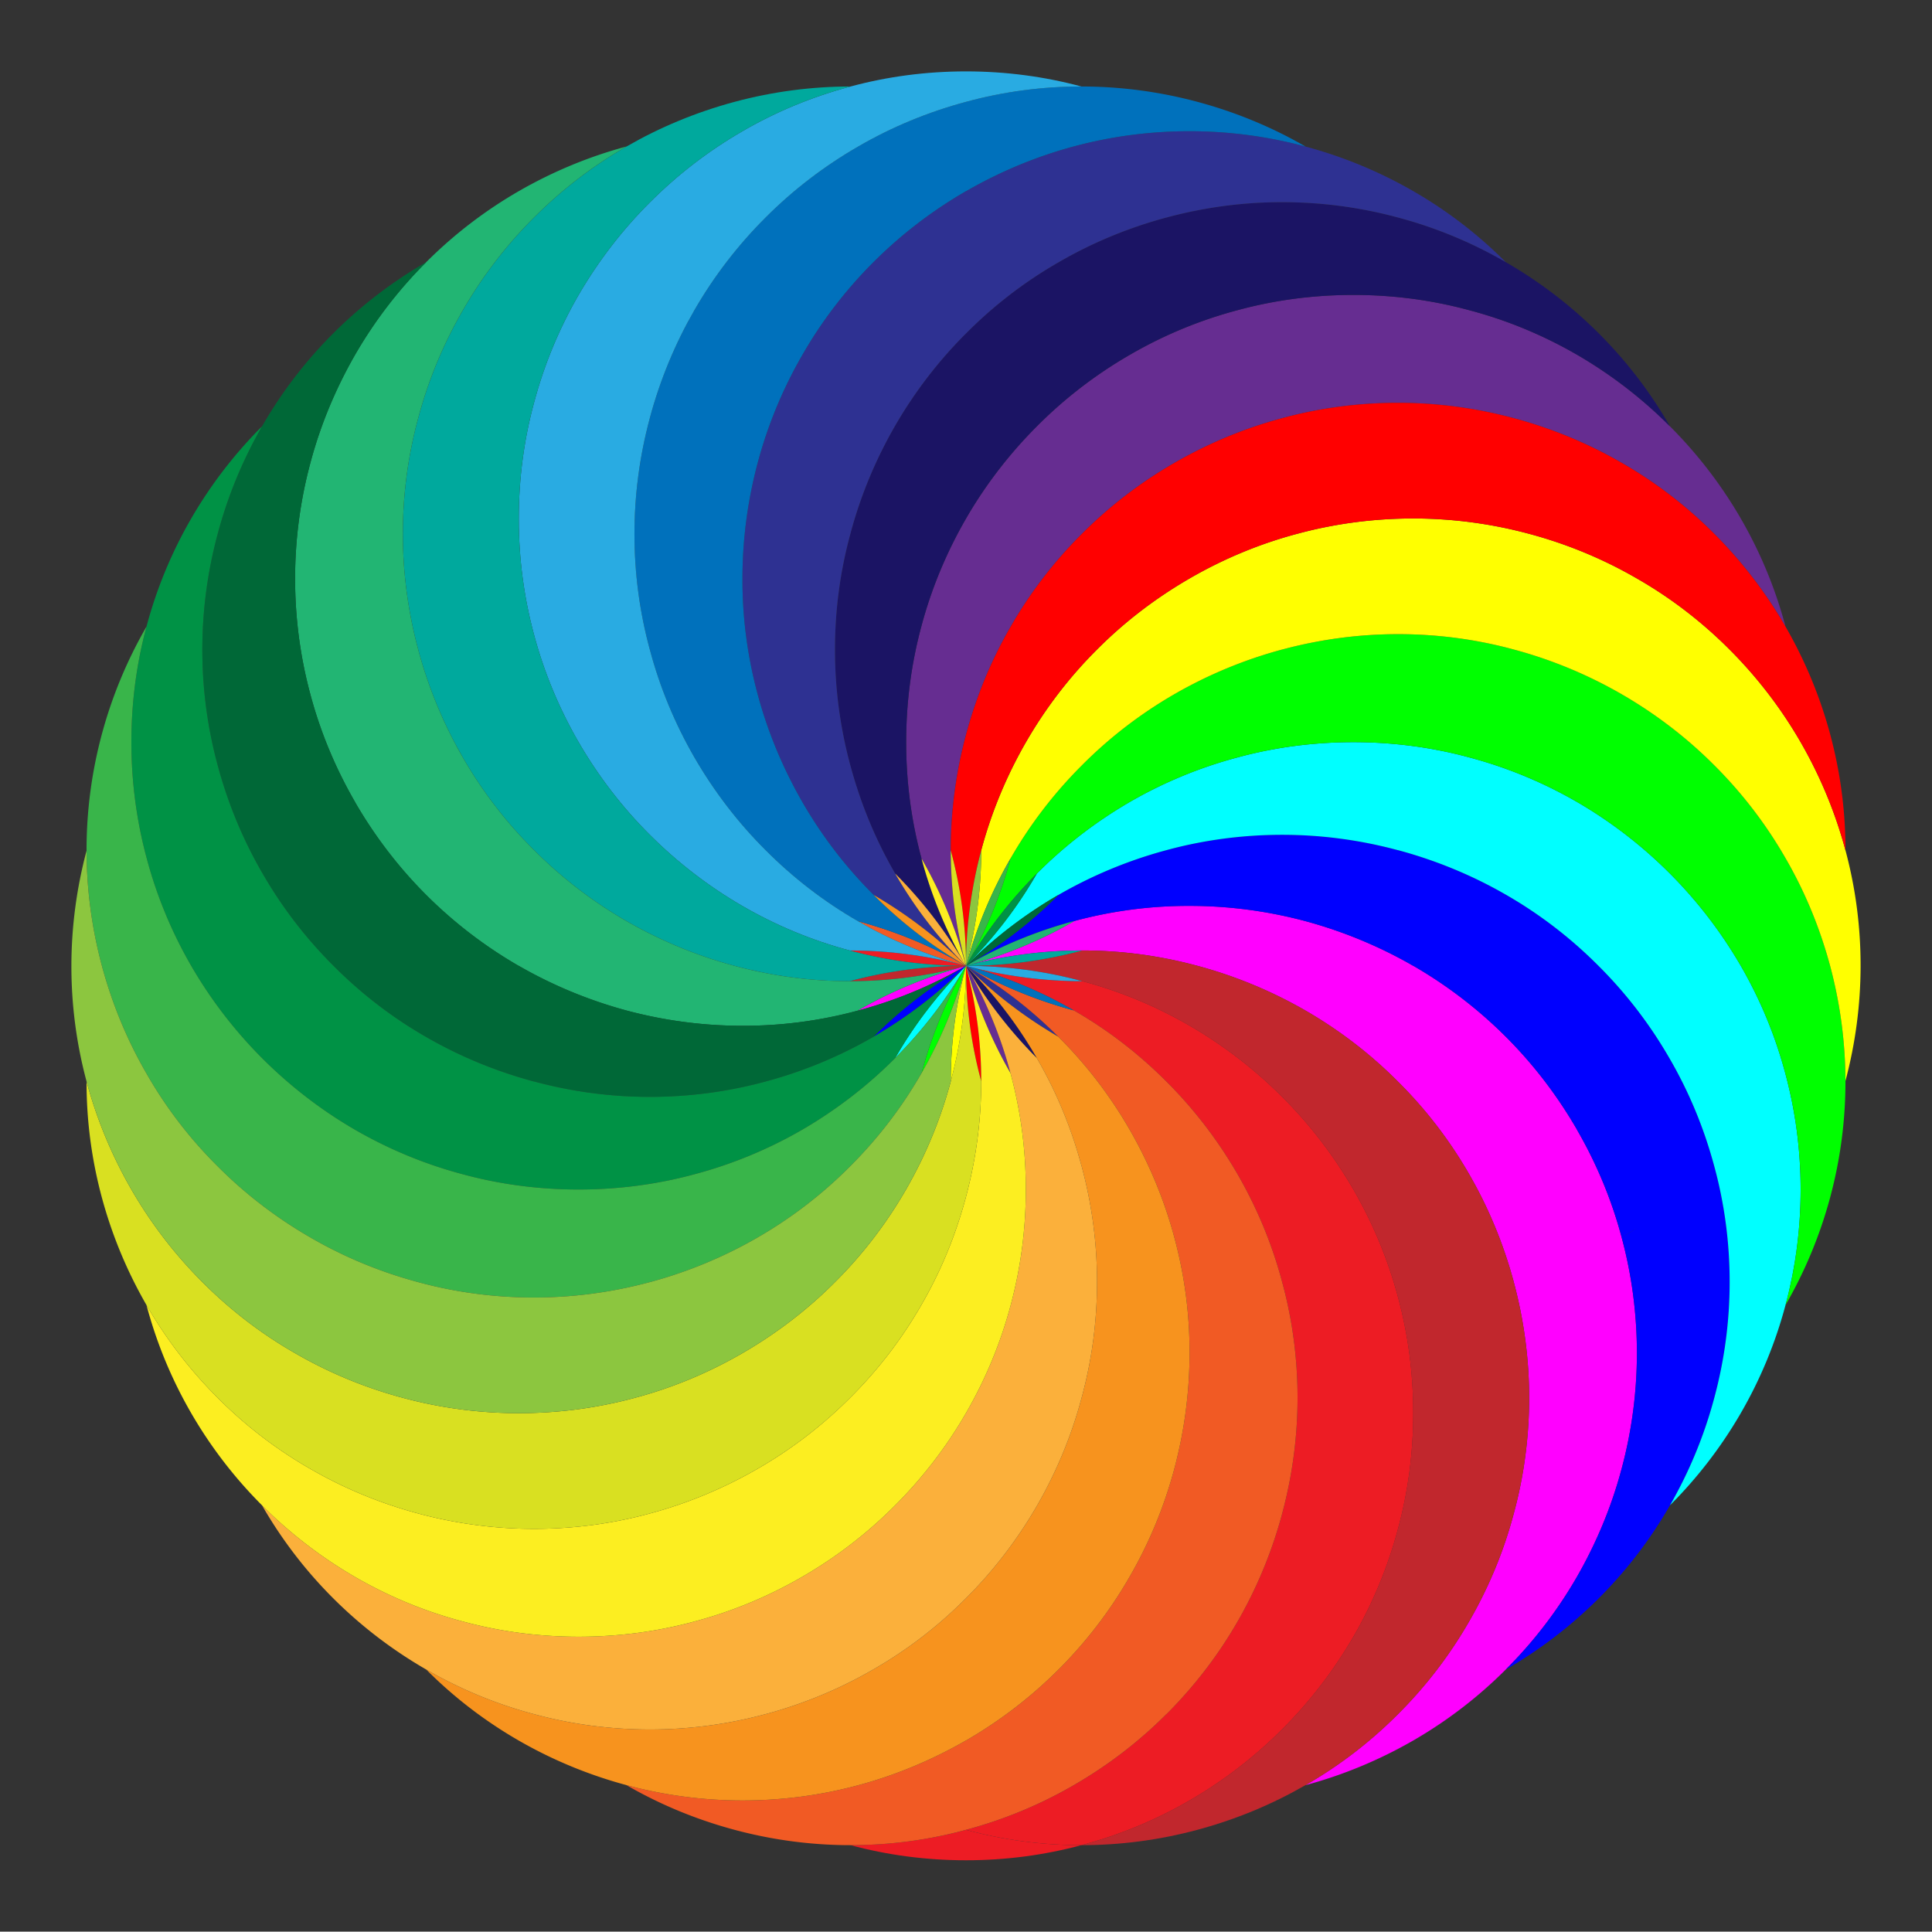
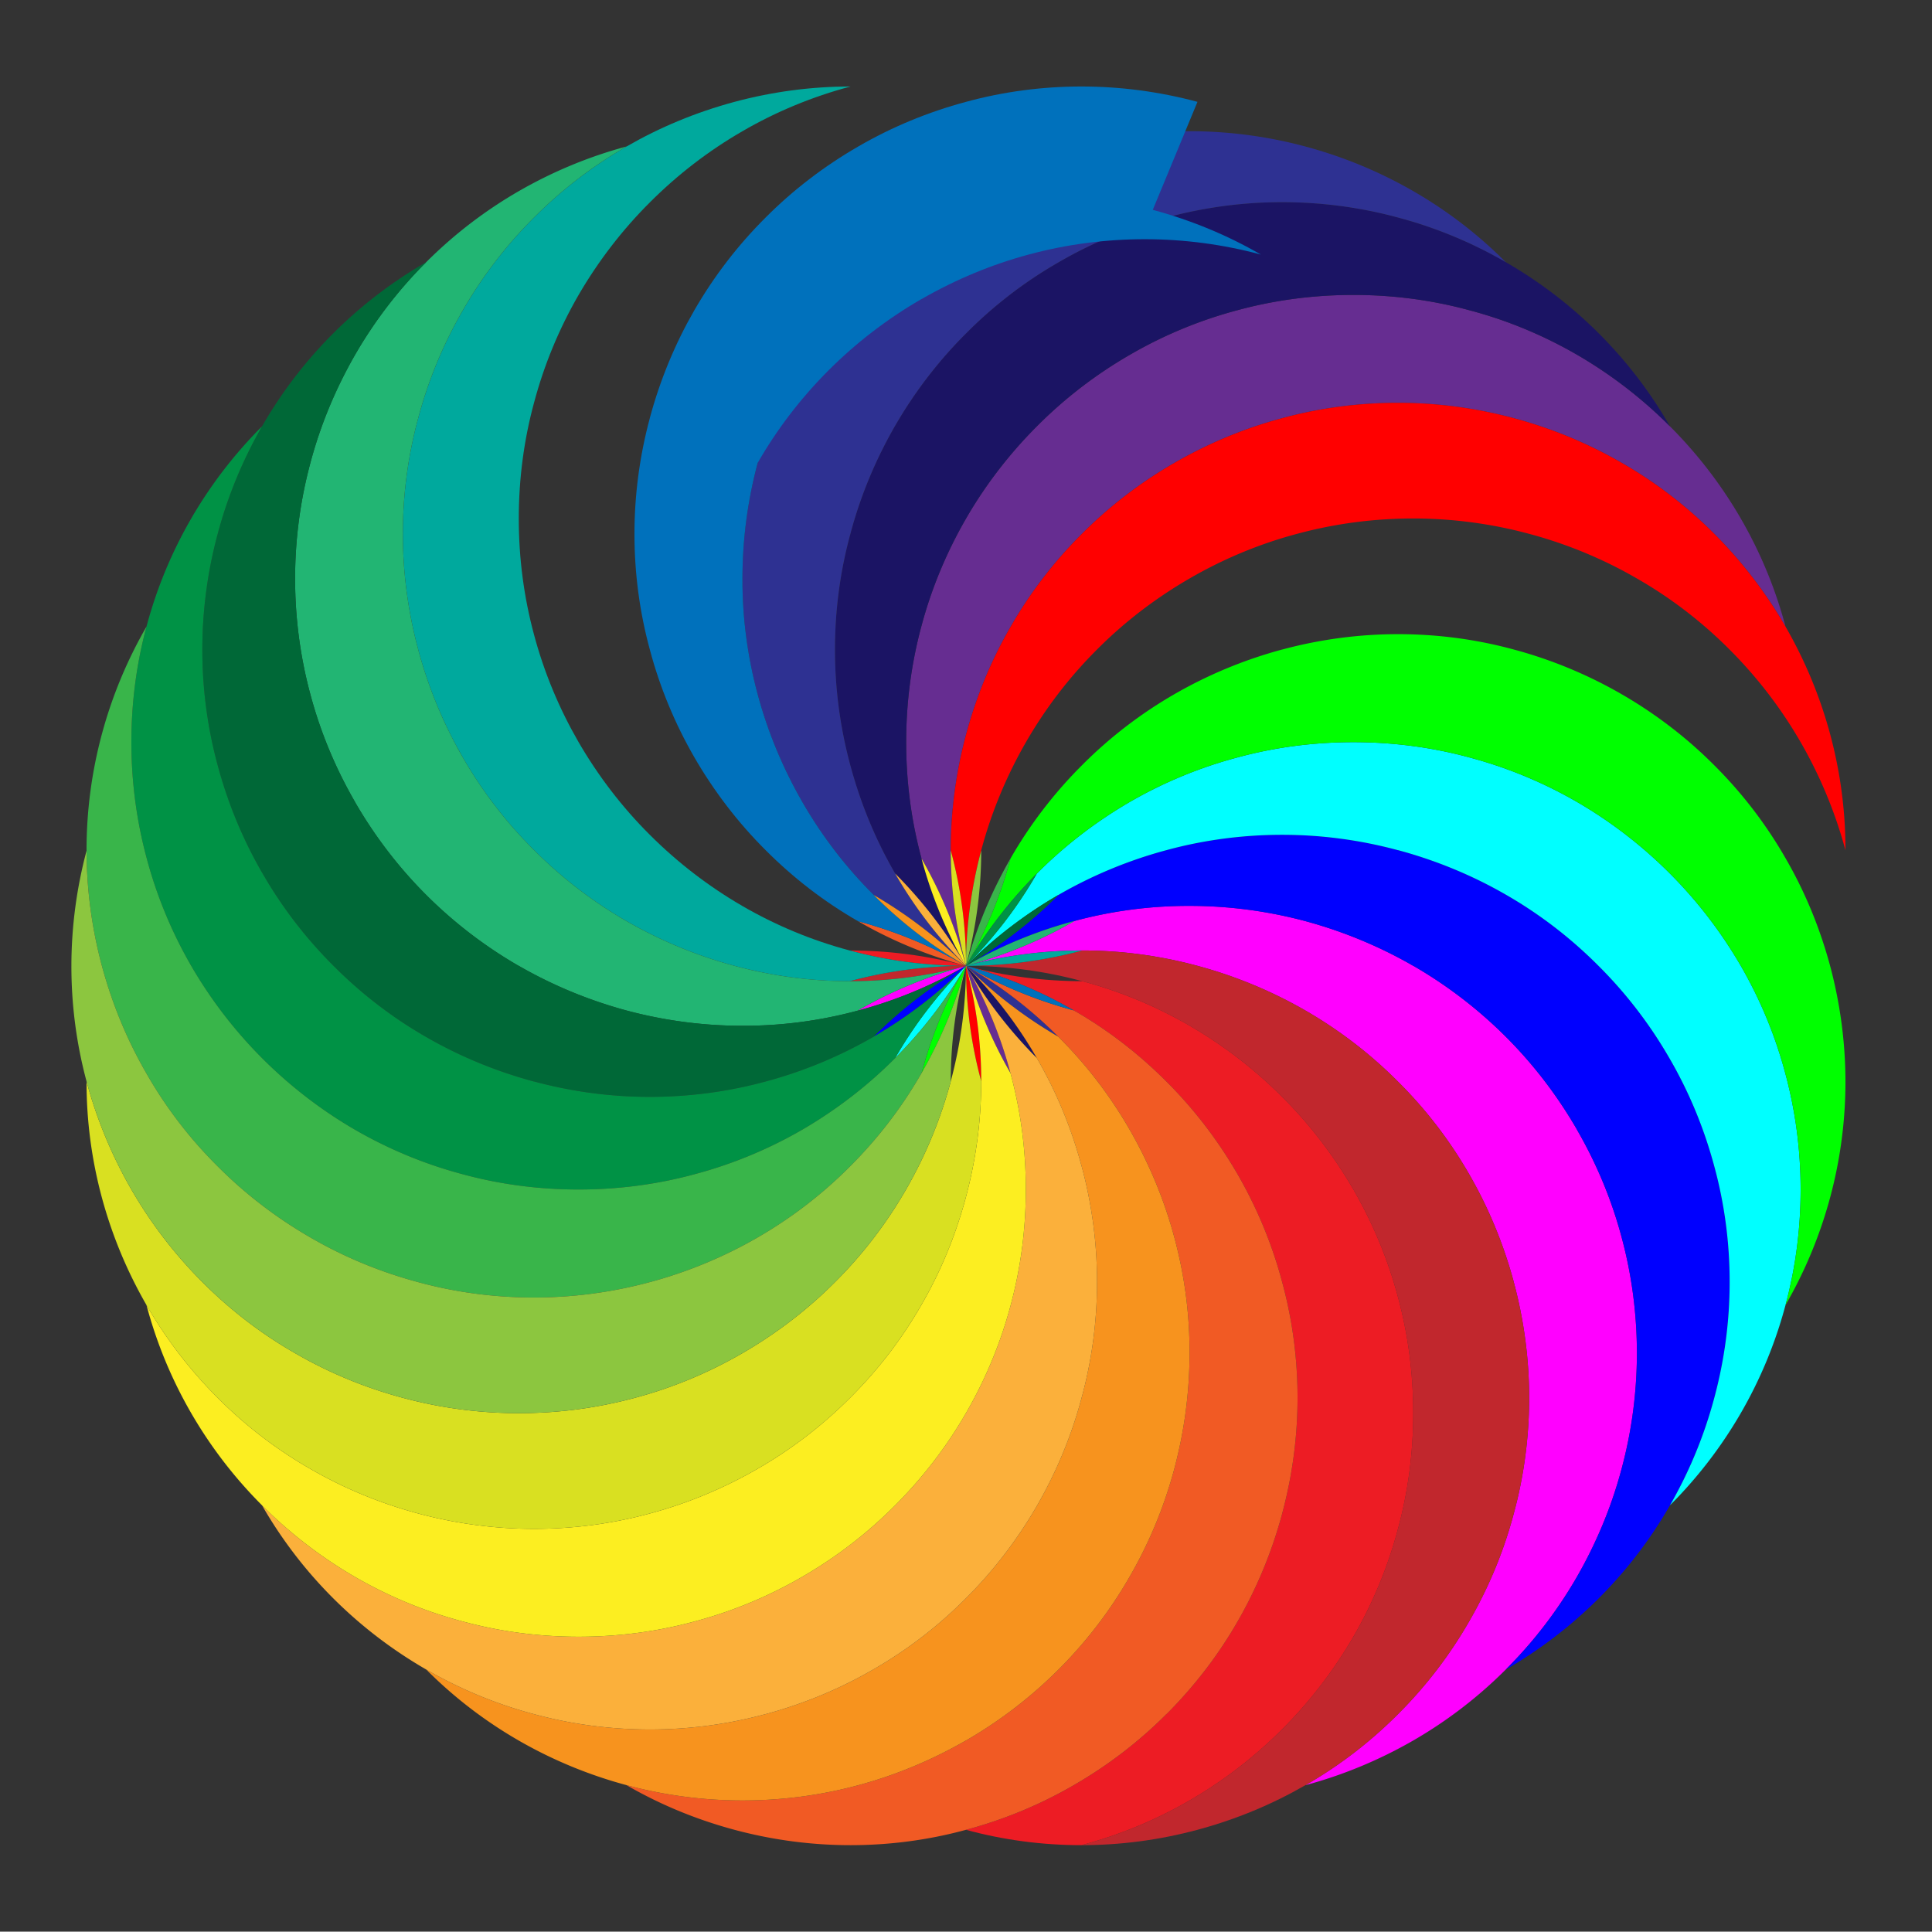
<svg xmlns="http://www.w3.org/2000/svg" viewBox="416 -63.849 1728 1727.698">
  <rect x="416" y="-63.849" width="1728" height="1727.698" fill="#333333" stroke="none" />
  <g fill="#662D91">
    <path d="M1280.22 800.332c8.973 33.564 22.377 65.688 39.547 95.597-8.862-33.343-22.044-64.913-38.66-94.157a10.134 10.134 0 01-.886-1.44zM1909.63 317.475c-24.702-24.813-52.727-46.414-83.3-64.137-29.91-17.281-62.255-30.795-96.373-39.768-33.01-8.972-67.682-13.625-103.461-13.625s-70.562 4.653-103.573 13.625a391.493 391.493 0 00-96.482 39.989 396.65 396.65 0 00-82.858 63.694c-24.592 24.592-46.082 52.396-63.584 82.747-17.28 29.909-30.905 62.365-39.989 96.594-8.861 33.01-13.514 67.571-13.514 103.35v.333c0 35.89 4.763 70.673 13.736 103.794 17.17 29.909 30.573 62.033 39.546 95.597l.11.11.111-.11v-.111c-8.972-33.121-13.625-67.682-13.625-102.797v-.222c0-34.118 4.431-68.679 13.625-103.129 0-.11.111-.332.111-.443 9.305-34.561 22.708-66.796 39.878-96.372a391.862 391.862 0 0163.473-82.747 394.72 394.72 0 0182.968-63.694c30.13-17.392 62.476-30.906 96.373-39.99 33.342-9.083 68.125-13.735 103.572-13.735 34.118 0 69.011 4.43 103.572 13.736 34.672 9.304 66.907 22.819 96.594 39.989 30.573 17.502 58.377 38.991 82.747 63.472 24.813 24.813 46.192 52.728 63.694 82.969-18.277-68.79-54.5-130.269-103.35-179.12zm-673.59 300.374z" />
  </g>
  <g fill="#F0F">
    <path d="M1279.778 800.11c-34.672 9.306-67.128 22.82-96.705 39.99 33.01-8.751 65.578-22.044 96.705-39.99zM1866.43 1042.924c-8.752-32.9-22.045-65.356-39.99-96.372v-.11c-17.945-31.017-39.324-58.71-63.472-82.859A400.447 400.447 0 001680.11 800h-.11c-30.353-17.502-62.92-30.906-96.484-39.989-33.564-8.973-68.346-13.625-103.35-13.625a391.579 391.579 0 00-103.24 13.514c-29.577 17.17-62.033 30.684-96.705 39.99 34.672-9.195 69.454-13.626 103.794-13.626 35.226 0 69.786 4.763 103.018 13.736 33.897 9.083 66.353 22.598 96.594 39.989 30.13 17.391 57.934 38.66 82.636 63.473 24.592 24.37 46.082 52.173 63.805 82.968 17.06 29.576 30.574 61.811 39.878 96.372v.111c9.305 34.561 13.736 69.344 13.736 103.462 0 35.336-4.652 70.119-13.736 103.461-8.972 33.897-22.486 66.353-39.988 96.594-17.392 30.24-38.77 58.155-63.584 82.858-24.48 24.591-52.174 45.97-82.858 63.583 33.01-8.862 65.467-22.154 96.483-39.989a399.072 399.072 0 0082.747-63.472c25.035-24.924 46.303-52.839 63.584-82.747 17.502-30.463 31.016-62.92 39.989-96.594a398.331 398.331 0 0013.735-103.683c0-34.561-4.43-69.344-13.625-103.462z" />
  </g>
  <g fill="#C1272D">
    <path d="M1279.778 800.11c0-.11.11-.11.11-.11-35.89 0-70.783 4.763-103.904 13.736 34.34 0 69.122-4.431 103.794-13.625zM1769.946 1082.913v-.11c-9.305-34.562-22.819-66.797-39.878-96.373-17.723-30.795-39.213-58.598-63.805-82.968-24.702-24.813-52.506-46.082-82.636-63.473-30.241-17.391-62.697-30.906-96.594-39.989-33.232-8.973-67.793-13.736-103.018-13.736C1350.894 795.237 1316 800 1280.11 800c35.89 0 70.784 4.763 103.905 13.736 34.118 9.083 66.353 22.597 96.15 39.878 30.352 17.613 58.045 38.992 82.637 63.583 24.702 24.592 46.081 52.507 63.694 82.858 17.28 29.909 30.905 62.365 39.989 96.594 8.861 33.01 13.514 67.571 13.514 103.35 0 35.78-4.652 70.563-13.625 103.573-9.083 34.229-22.598 66.574-39.878 96.483-17.724 30.462-39.214 58.377-63.916 82.969-24.591 24.591-52.284 45.97-82.636 63.472-29.909 17.391-62.476 30.906-96.705 39.99 34.34 0 69.122-4.432 103.794-13.737 34.561-9.305 66.907-22.819 96.483-39.878 30.684-17.613 58.377-38.992 82.858-63.583 24.813-24.703 46.192-52.617 63.583-82.858 17.502-30.241 31.017-62.697 39.99-96.594 9.083-33.342 13.735-68.125 13.735-103.461 0-34.118-4.43-68.9-13.736-103.462z" />
  </g>
  <g fill="#00F">
    <path d="M1279.778 800.222v-.111c-30.906 17.834-58.488 39.213-82.526 63.362a404.361 404.361 0 0082.526-63.251zM1880.387 1034.489a404.9 404.9 0 01-13.958 8.435c9.194 34.118 13.625 68.9 13.625 103.462 0 35.115-4.652 70.008-13.735 103.683-8.973 33.675-22.487 66.131-39.99 96.594-17.28 29.908-38.548 57.823-63.583 82.747 60.15-34.672 111.327-84.852 146.884-146.885a399.246 399.246 0 0039.657-96.15c9.305-34.561 13.736-69.344 13.736-103.573 0-35.336-4.653-70.119-13.736-103.461-9.083-33.897-22.487-66.353-39.989-96.483-17.391-30.241-38.77-58.156-63.583-82.858-24.37-24.48-52.063-45.97-82.747-63.583-29.577-17.06-61.922-30.574-96.483-39.879h-.222c-34.56-9.304-69.233-13.735-103.461-13.735-35.337 0-70.23 4.652-103.573 13.735-33.896 9.084-66.352 22.598-96.483 39.99-24.037 24.148-51.62 45.527-82.525 63.361 31.127-17.945 63.694-31.238 96.704-39.989a391.577 391.577 0 01103.24-13.514c35.004 0 69.787 4.653 103.351 13.625 33.564 9.083 66.131 22.487 96.483 39.989h.11a400.447 400.447 0 0182.859 63.583c24.148 24.149 45.527 51.842 63.472 82.858v.111c17.945 31.016 31.238 63.473 39.99 96.372" />
  </g>
  <g fill="#0FF">
    <path d="M1278.892 801.772c.332-.443.664-.997.886-1.44-24.26 24.149-45.638 51.731-63.14 82.194 24.037-24.149 44.973-51.177 62.254-80.754zM2012.87 896.483c-9.083-34.229-22.597-66.574-39.878-96.483-17.613-30.352-38.992-58.156-63.694-82.858-24.591-24.591-52.395-46.081-82.747-63.694-29.909-17.28-62.254-30.795-96.483-39.878-33.01-8.973-67.793-13.625-103.572-13.625s-70.562 4.652-103.573 13.625c-34.228 9.083-66.574 22.597-96.482 39.878-30.463 17.724-58.378 39.213-83.08 64.026-17.502 30.463-38.881 58.045-63.14 82.194l-.11.11v.111h.11c24.702-24.702 52.506-45.97 82.525-63.362 30.13-17.39 62.587-30.905 96.483-39.989 33.343-9.083 68.236-13.735 103.573-13.735 34.228 0 68.9 4.43 103.461 13.735h.222c34.561 9.305 66.906 22.82 96.483 39.879 30.684 17.612 58.377 39.102 82.747 63.583 24.813 24.702 46.192 52.617 63.583 82.858 17.502 30.13 30.906 62.586 39.99 96.483 9.082 33.342 13.735 68.125 13.735 103.461 0 34.23-4.431 69.012-13.736 103.573a399.246 399.246 0 01-39.657 96.15c48.851-48.85 85.074-110.33 103.351-179.119 8.862-33.01 13.515-67.571 13.515-103.35v-.112c0-35.78-4.764-70.45-13.625-103.461z" />
  </g>
  <g fill="#0F0">
    <path d="M1240.232 895.929c17.17-29.909 30.573-62.033 39.546-95.597-.222.443-.554.997-.886 1.44-16.616 29.244-29.798 60.814-38.66 94.157zM2012.981 1103.406c34.672-60.039 53.725-129.05 53.614-200.498-.11-34.007-4.542-68.569-13.736-102.908-9.305-34.561-22.819-66.907-39.988-96.483a393.022 393.022 0 00-63.584-82.858c-24.813-24.924-52.728-46.192-82.858-63.583-30.13-17.392-62.586-30.906-96.483-39.99v.112-.111c-33.342-9.083-68.125-13.736-103.461-13.736-34.229 0-69.012 4.431-103.573 13.736h-.11a402.445 402.445 0 00-96.483 39.989c-30.684 17.723-58.488 39.213-82.969 63.916-24.813 24.813-46.192 52.727-63.583 83.079-8.751 32.789-21.601 63.805-37.885 92.717 17.17-29.023 37.885-55.608 61.48-79.314 24.701-24.813 52.616-46.303 83.079-64.026 29.908-17.28 62.254-30.795 96.482-39.878 33.01-8.973 67.793-13.625 103.573-13.625s70.562 4.652 103.572 13.625c34.229 9.083 66.574 22.597 96.483 39.878 30.352 17.613 58.156 39.103 82.747 63.694 24.702 24.702 46.082 52.506 63.694 82.858 17.28 29.909 30.795 62.254 39.879 96.483 8.861 33.01 13.625 67.682 13.625 103.461v.111c0 35.78-4.653 70.34-13.515 103.351z" />
  </g>
  <g fill="#FF0">
-     <path d="M1280 800.443c-8.973 33.121-13.626 67.682-13.626 102.797 8.973-33.453 13.515-68.014 13.625-102.797zM2066.595 696.65c-8.862-33.011-22.154-65.578-40.1-96.705a399.06 399.06 0 00-63.472-82.747c-24.924-25.035-52.839-46.414-82.858-63.584-30.352-17.613-62.919-31.016-96.483-39.989A398.324 398.324 0 001680 399.89c-34.561 0-69.344 4.43-103.462 13.625-33.01 8.75-65.466 22.043-96.482 39.988-31.017 17.946-58.71 39.325-82.858 63.584-25.146 25.035-46.414 53.06-63.695 83.08-17.502 30.462-30.905 62.918-39.878 96.482v.11c0 35.116-4.652 69.677-13.625 102.798v.11l.111.112.11-.111c8.973-33.564 22.377-65.688 39.547-95.597 17.39-30.352 38.77-58.266 63.583-83.08 24.48-24.702 52.285-46.191 82.969-63.915a402.446 402.446 0 0196.483-39.989h.11c34.561-9.305 69.344-13.736 103.573-13.736 35.336 0 70.119 4.653 103.461 13.736 33.897 9.083 66.353 22.598 96.483 39.989s58.045 38.66 82.858 63.583a393.022 393.022 0 0163.583 82.858c17.17 29.576 30.684 61.922 39.99 96.483 9.193 34.34 13.625 68.9 13.735 102.908 17.724-66.575 18.389-137.69 0-206.259z" />
-   </g>
+     </g>
  <g fill="red">
    <path d="M1293.624 903.24c0-35.115-4.652-69.676-13.625-102.797 0 34.34 4.431 68.9 13.625 102.797zM2012.981 496.594c-17.502-30.24-38.88-58.156-63.694-82.969-24.37-24.48-52.174-45.97-82.747-63.472-29.687-17.17-61.922-30.684-96.594-39.99-34.56-9.304-69.454-13.735-103.572-13.735-35.447 0-70.23 4.652-103.572 13.736-33.897 9.083-66.242 22.597-96.373 39.989a394.71 394.71 0 00-82.968 63.694 391.867 391.867 0 00-63.473 82.747c-17.17 29.576-30.573 61.811-39.878 96.372 0 .11-.11.332-.11.443-9.195 34.45-13.626 69.012-13.626 103.13v.22c8.973 33.343 13.515 67.24 13.625 101.026.222-34.23 4.874-68.126 13.625-101.025v-.11c8.973-33.565 22.376-66.021 39.878-96.484 17.281-30.019 38.55-58.044 63.695-83.079 24.148-24.26 51.841-45.638 82.858-63.584 31.016-17.945 63.472-31.237 96.482-39.988 34.118-9.195 68.901-13.625 103.462-13.625 35.115 0 70.008 4.652 103.683 13.735 33.564 8.973 66.131 22.376 96.483 39.99 30.02 17.169 57.934 38.548 82.858 63.583a399.06 399.06 0 0163.473 82.747c17.945 31.127 31.237 63.694 40.1 96.704.11-71.226-19.054-140.127-53.615-200.055z" />
  </g>
  <g fill="#ED1C24">
    <path d="M1279.667 799.89c-34.672-9.195-69.455-13.626-103.683-13.626 33.12 8.973 68.014 13.736 103.905 13.736 0 0-.111-.222-.222-.11zM1666.485 1096.649c-9.084-34.229-22.709-66.685-39.99-96.594-17.612-30.351-38.991-58.266-63.693-82.858-24.592-24.591-52.285-45.97-82.637-63.583-29.797-17.28-62.032-30.795-96.15-39.878-34.229 0-69.012-4.431-103.683-13.625 34.45 9.194 66.685 22.708 96.15 39.767 30.684 17.613 58.377 39.103 82.747 63.584 24.813 24.702 46.193 52.727 63.694 82.968 17.392 30.13 30.906 62.587 39.879 96.483 9.083 33.343 13.735 68.014 13.735 103.35 0 34.23-4.43 69.012-13.735 103.573v.11c-9.305 34.562-22.82 66.908-39.879 96.484-17.612 30.684-39.102 58.377-63.583 82.858h-.11c-24.703 24.813-52.618 46.081-82.748 63.472-30.13 17.502-62.586 30.906-96.483 39.99 33.232 9.083 68.015 13.735 103.24 13.735 34.229-9.083 66.796-22.598 96.705-39.989 30.351-17.502 58.045-38.881 82.636-63.472 24.702-24.592 46.192-52.507 63.916-82.97 17.28-29.908 30.795-62.253 39.878-96.482 8.973-33.01 13.625-67.793 13.625-103.572 0-35.78-4.652-70.34-13.514-103.351z" />
-     <path d="M1176.76 1586.485c32.899 8.862 67.57 13.514 103.24 13.514 35.668 0 70.34-4.652 103.24-13.514-35.226 0-70.009-4.652-103.24-13.736-33.232 9.084-68.015 13.736-103.24 13.736z" />
  </g>
  <g fill="#1B1464">
    <path d="M1281.107 801.772c17.28 29.577 38.217 56.605 62.254 80.754-17.502-30.463-38.881-58.045-63.14-82.194.221.443.554.997.886 1.44zM1762.746 170.59c-30.13-17.391-62.476-30.905-96.372-39.878-33.453-9.083-68.347-13.736-103.794-13.736-34.007 0-68.79 4.431-103.24 13.736h-.11c-34.562 9.305-66.797 22.82-96.373 39.99A389.85 389.85 0 001280 234.394c-24.813 24.703-46.08 52.617-63.583 82.858-17.391 30.241-30.906 62.697-39.878 96.594-9.084 33.342-13.736 68.125-13.736 103.35 0 34.23 4.43 68.901 13.736 103.462 0 .111.11.222.11.333 9.305 34.56 22.82 66.906 39.99 96.482 24.037 24.149 44.973 51.177 62.254 80.754-16.616-29.244-29.798-60.814-38.66-94.157-8.973-33.121-13.736-67.904-13.736-103.794v-.332c0-35.78 4.653-70.34 13.515-103.351 9.083-34.229 22.708-66.685 39.988-96.594 17.502-30.351 38.992-58.155 63.584-82.747a396.652 396.652 0 0182.858-63.694 391.492 391.492 0 0196.482-39.989c33.01-8.972 67.793-13.625 103.573-13.625s70.451 4.653 103.461 13.625c34.118 8.973 66.464 22.487 96.372 39.768 30.574 17.723 58.6 39.324 83.301 64.137-35.557-62.033-86.734-112.213-146.884-146.885zm-173.76-24.587zm27.147 37.08zm176.753 21.21z" />
  </g>
  <g fill="#2E3192">
    <path d="M1362.525 863.362c-24.702-24.813-52.396-45.97-82.083-63.03 24.592 24.592 52.174 45.639 82.083 63.03zM1583.738 67.24c-33.675-9.084-68.68-13.736-103.794-13.736-34.672 0-69.455 4.43-103.573 13.625-33.01 8.861-65.245 22.154-96.26 39.989h-.112c-31.016 17.945-58.71 39.435-82.858 63.583-25.034 25.035-46.303 52.95-63.472 82.858a397.211 397.211 0 00-39.99 96.594c-8.972 33.675-13.624 68.457-13.624 103.572-.11 34.561 4.43 69.344 13.625 103.462 8.862 33.01 22.154 65.355 39.989 96.372 17.945 31.127 39.435 58.82 63.805 83.08 29.908 17.39 57.49 38.437 82.082 63.029.111.11.222.11.222.11v-.11c-24.26-24.149-45.639-51.731-63.14-82.194-17.17-29.576-30.685-61.921-39.99-96.482 0-.111-.11-.222-.11-.333-9.305-34.56-13.736-69.233-13.736-103.461 0-35.226 4.652-70.009 13.736-103.351 8.972-33.897 22.486-66.353 39.878-96.594 17.502-30.24 38.77-58.156 63.583-82.858a389.854 389.854 0 0182.858-63.694c29.576-17.17 61.811-30.684 96.372-39.989h.111c34.45-9.305 69.233-13.736 103.24-13.736 35.447 0 70.34 4.653 103.794 13.736 33.896 8.973 66.242 22.487 96.372 39.878-50.18-50.401-112.323-85.405-179.008-103.35z" />
  </g>
  <g fill="#F15A24">
    <path d="M1183.516 760.122c29.466 17.059 61.7 30.573 96.151 39.767-30.352-17.502-62.697-30.795-96.15-39.767zM1562.802 1082.913c-8.973-33.896-22.487-66.353-39.879-96.483-17.501-30.24-38.88-58.266-63.694-82.968-24.37-24.481-52.063-45.971-82.747-63.584-33.453-8.973-65.799-22.265-96.15-39.767h-.111v.11s.11.111.221.111c29.687 17.06 57.38 38.217 82.083 63.03 24.37 24.26 45.86 51.952 63.805 83.08 17.834 31.016 31.127 63.361 39.989 96.371 9.194 34.118 13.736 68.901 13.625 103.462 0 35.115-4.653 69.897-13.625 103.572a397.203 397.203 0 01-39.99 96.594c-17.169 29.909-38.437 57.823-63.472 82.858-24.148 24.148-51.841 45.638-82.858 63.583h-.11c-31.017 17.835-63.252 31.127-96.262 39.99-34.118 9.193-68.9 13.624-103.572 13.624-35.115 0-70.12-4.652-103.794-13.736 29.687 17.17 62.033 30.684 96.704 39.99 34.672 9.304 69.455 13.735 103.794 13.735 35.226 0 70.009-4.652 103.24-13.736 33.897-9.083 66.353-22.486 96.483-39.989 30.13-17.39 58.045-38.66 82.747-63.472h.111c24.48-24.48 45.97-52.174 63.583-82.858 17.06-29.576 30.574-61.922 39.879-96.483v-.11c9.305-34.562 13.735-69.344 13.735-103.573 0-35.337-4.652-70.008-13.735-103.35zm-73.79-27.899z" />
  </g>
  <g fill="#0071BC">
-     <path d="M1376.482 839.878c-29.465-17.059-61.7-30.573-96.15-39.767 30.351 17.502 62.697 30.795 96.15 39.767zM1487.033 27.25c-34.672-9.304-69.454-13.735-103.794-13.735-35.225 0-70.008 4.652-103.24 13.736-33.896 9.083-66.352 22.486-96.483 39.989-30.13 17.39-58.044 38.66-82.747 63.472-24.48 24.37-45.97 52.174-63.694 82.858-17.059 29.576-30.573 61.922-39.878 96.483v.11c-9.305 34.562-13.736 69.344-13.736 103.573 0 35.336 4.653 70.008 13.736 103.35 8.973 33.897 22.487 66.354 39.878 96.484 17.502 30.24 38.881 58.266 63.694 82.968 24.37 24.481 52.063 45.971 82.747 63.584 33.454 8.972 65.8 22.265 96.151 39.767 0 0 0-.221-.11-.221-29.688-17.06-57.381-38.217-82.083-63.03-24.37-24.26-45.86-51.952-63.805-83.08-17.835-31.016-31.127-63.361-39.99-96.371-9.193-34.118-13.735-68.9-13.624-103.462 0-35.115 4.652-69.897 13.625-103.572a397.215 397.215 0 0139.989-96.594c17.17-29.909 38.438-57.823 63.473-82.858 24.148-24.148 51.841-45.638 82.857-63.583h.111c31.016-17.835 63.251-31.127 96.261-39.99 34.119-9.193 68.901-13.624 103.573-13.624 35.115 0 70.119 4.652 103.794 13.736-29.687-17.17-62.033-30.684-96.705-39.99z" />
+     <path d="M1376.482 839.878c-29.465-17.059-61.7-30.573-96.15-39.767 30.351 17.502 62.697 30.795 96.15 39.767zM1487.033 27.25c-34.672-9.304-69.454-13.735-103.794-13.735-35.225 0-70.008 4.652-103.24 13.736-33.896 9.083-66.352 22.486-96.483 39.989-30.13 17.39-58.044 38.66-82.747 63.472-24.48 24.37-45.97 52.174-63.694 82.858-17.059 29.576-30.573 61.922-39.878 96.483v.11c-9.305 34.562-13.736 69.344-13.736 103.573 0 35.336 4.653 70.008 13.736 103.35 8.973 33.897 22.487 66.354 39.878 96.484 17.502 30.24 38.881 58.266 63.694 82.968 24.37 24.481 52.063 45.971 82.747 63.584 33.454 8.972 65.8 22.265 96.151 39.767 0 0 0-.221-.11-.221-29.688-17.06-57.381-38.217-82.083-63.03-24.37-24.26-45.86-51.952-63.805-83.08-17.835-31.016-31.127-63.361-39.99-96.371-9.193-34.118-13.735-68.9-13.624-103.462 0-35.115 4.652-69.897 13.625-103.572c17.17-29.909 38.438-57.823 63.473-82.858 24.148-24.148 51.841-45.638 82.857-63.583h.111c31.016-17.835 63.251-31.127 96.261-39.99 34.119-9.193 68.901-13.624 103.573-13.624 35.115 0 70.119 4.652 103.794 13.736-29.687-17.17-62.033-30.684-96.705-39.99z" />
  </g>
  <g fill="#29ABE2">
-     <path d="M1280.11 800s.11 0 .11.11h.112c34.671 9.195 69.454 13.626 103.683 13.626C1350.894 804.763 1316 800 1280.11 800zM997.197 310.053c9.305-34.561 22.82-66.907 39.878-96.483 17.724-30.684 39.214-58.488 63.694-82.858 24.703-24.813 52.617-46.081 82.747-63.472 30.13-17.503 62.587-30.906 96.483-39.99 33.232-9.083 68.015-13.735 103.24-13.735C1350.34 4.653 1315.668 0 1280 0s-70.34 4.652-103.24 13.514c-34.228 9.083-66.796 22.598-96.704 39.989-30.352 17.502-58.045 38.881-82.636 63.472-24.703 24.592-46.193 52.507-63.916 82.969-17.28 29.909-30.795 62.254-39.878 96.483C884.652 329.438 880 364.22 880 400s4.652 70.34 13.514 103.351c9.083 34.229 22.708 66.685 39.989 96.594 17.613 30.351 38.992 58.266 63.694 82.858 24.591 24.591 52.285 45.97 82.636 63.583 29.798 17.28 62.033 30.795 96.15 39.878 34.23 0 69.012 4.431 103.684 13.625-34.45-9.194-66.685-22.708-96.15-39.767-30.685-17.613-58.378-39.103-82.748-63.584-24.813-24.702-46.192-52.727-63.694-82.968-17.391-30.13-30.905-62.587-39.878-96.483-9.083-33.343-13.736-68.015-13.736-103.35 0-34.23 4.431-69.012 13.736-103.573v-.111z" />
-   </g>
+     </g>
  <g fill="#F7931E">
    <path d="M1197.474 736.638c24.702 24.813 52.395 45.97 82.082 63.03-24.591-24.592-52.174-45.639-82.082-63.03zM1479.944 1146.275c.11-34.561-4.431-69.344-13.625-103.462-8.862-33.01-22.155-65.355-39.99-96.372-17.944-31.127-39.434-58.82-63.804-83.08-29.909-17.39-57.491-38.437-82.083-63.029-.11 0-.221-.11-.221-.11v.11c24.259 24.149 45.638 51.731 63.14 82.194 17.17 29.576 30.684 61.922 39.99 96.482 0 .111.11.222.11.333 9.305 34.56 13.736 69.233 13.736 103.461 0 35.226-4.653 70.009-13.736 103.351-8.973 33.897-22.487 66.353-39.878 96.594-17.502 30.24-38.77 58.155-63.584 82.858a389.853 389.853 0 01-82.857 63.694c-29.577 17.17-61.812 30.684-96.373 39.989h-.11c-34.45 9.305-69.233 13.736-103.24 13.736-35.448 0-70.341-4.653-103.794-13.736-33.897-8.973-66.242-22.487-96.372-39.878 50.18 50.401 112.323 85.405 179.008 103.35 33.675 9.084 68.679 13.736 103.794 13.736 34.672 0 69.454-4.43 103.572-13.625 33.01-8.862 65.245-22.154 96.262-39.989h.11c31.017-17.945 58.71-39.435 82.858-63.583 25.035-25.035 46.303-52.95 63.473-82.858a397.206 397.206 0 0039.989-96.594c8.972-33.675 13.625-68.457 13.625-103.572z" />
  </g>
  <g fill="#00A99D">
    <path d="M1280.22 799.89c0 .11-.11.11-.11.11 35.89 0 70.784-4.763 103.905-13.736-34.34 0-69.122 4.431-103.794 13.625zM1079.833 746.386c-30.351-17.613-58.045-38.992-82.636-63.583-24.702-24.592-46.081-52.507-63.694-82.858-17.28-29.909-30.906-62.365-39.99-96.594-8.86-33.01-13.513-67.571-13.513-103.35s4.652-70.563 13.625-103.573c9.083-34.229 22.597-66.574 39.878-96.483 17.723-30.462 39.213-58.377 63.916-82.969 24.591-24.591 52.284-45.97 82.636-63.472 29.909-17.391 62.476-30.906 96.704-39.989-34.34 0-69.122 4.43-103.794 13.736-34.56 9.305-66.906 22.819-96.482 39.878-30.684 17.613-58.378 38.992-82.858 63.583-24.813 24.703-46.192 52.617-63.584 82.858-17.502 30.241-31.016 62.697-39.989 96.594-9.083 33.342-13.735 68.125-13.735 103.461 0 34.118 4.43 68.9 13.735 103.462v.11c9.305 34.562 22.82 66.797 39.879 96.373 17.723 30.795 39.213 58.598 63.804 82.968 24.703 24.814 52.507 46.082 82.637 63.473 30.24 17.391 62.697 30.906 96.593 39.989 33.232 8.973 67.793 13.736 103.019 13.736 33.12-8.973 68.014-13.736 103.905-13.736-35.89 0-70.784-4.763-103.905-13.736-34.118-9.083-66.353-22.597-96.15-39.878z" />
  </g>
  <g fill="#22B573">
    <path d="M1280.22 799.89c34.673-9.306 67.129-22.82 96.705-39.99-33.01 8.751-65.577 22.044-96.704 39.99zM1072.965 800c-33.896-9.083-66.352-22.598-96.593-39.989-30.13-17.391-57.934-38.66-82.637-63.473-24.591-24.37-46.081-52.173-63.805-82.968-17.059-29.576-30.573-61.811-39.878-96.372v-.111c-9.305-34.561-13.735-69.344-13.735-103.462 0-35.336 4.652-70.119 13.735-103.461 8.973-33.897 22.487-66.353 39.99-96.594 17.39-30.24 38.77-58.156 63.583-82.858 24.48-24.591 52.174-45.97 82.858-63.583-33.01 8.861-65.467 22.154-96.483 39.989a399.073 399.073 0 00-82.747 63.472c-25.035 24.924-46.303 52.839-63.584 82.748-17.502 30.462-31.016 62.918-39.989 96.593a398.324 398.324 0 00-13.736 103.683c0 34.561 4.431 69.344 13.625 103.462 8.752 32.9 22.044 65.356 39.99 96.372v.11c17.945 31.017 39.324 58.71 63.472 82.859A400.437 400.437 0 00879.889 800h.11c30.352 17.502 62.92 30.906 96.484 39.989 33.564 8.972 68.346 13.625 103.35 13.625 34.45.11 69.122-4.32 103.24-13.514 29.577-17.17 62.033-30.684 96.705-39.99-34.672 9.195-69.455 13.626-103.794 13.626-35.226 0-69.787-4.763-103.019-13.736z" />
  </g>
  <g fill="#FBB03B">
    <path d="M1278.892 798.228c-17.28-29.577-38.217-56.605-62.255-80.754 17.503 30.463 38.882 58.045 63.14 82.194a10.111 10.111 0 00-.885-1.44zM1397.2 1082.8c0 35.23-4.66 70.01-13.74 103.35-8.97 33.9-22.49 66.36-39.88 96.6-17.5 30.24-38.77 58.15-63.58 82.86a389.65 389.65 0 01-82.86 63.69c-29.57 17.17-61.81 30.68-96.37 39.99h-.11c-34.45 9.3-69.23 13.73-103.24 13.73-17.72 0-35.31-1.16-52.65-3.46-17.33-2.3-34.42-5.73-51.15-10.27-33.89-8.97-66.24-22.49-96.37-39.88-60.15-34.67-111.32-84.85-146.88-146.88 24.7 24.81 52.73 46.41 83.3 64.13 29.91 17.28 62.25 30.8 96.37 39.77 33.01 8.97 67.68 13.63 103.46 13.63s70.57-4.66 103.58-13.63c34.22-9.08 66.57-22.6 96.48-39.99a396.914 396.914 0 0082.86-63.69c24.59-24.59 46.08-52.4 63.58-82.75a399.966 399.966 0 0023.07-46.68c6.7-16.12 12.38-32.8 16.92-49.91 8.86-33.01 13.51-67.57 13.51-103.35v-.34c0-17.94-1.19-35.61-3.5-52.93-2.31-17.33-5.74-34.3-10.23-50.86-8.86-33.34-22.05-64.91-38.66-94.16 17.28 29.58 38.21 56.61 62.25 80.76a392.656 392.656 0 0122.95 46.37c6.69 16.1 12.39 32.83 17.04 50.11 0 .11.11.22.11.33 9.31 34.56 13.74 69.23 13.74 103.46z" />
  </g>
  <g fill="#006837">
    <path d="M1280.22 799.89c30.906-17.835 58.489-39.214 82.526-63.363-30.019 17.392-57.823 38.66-82.525 63.362zM1079.833 853.614c-35.004 0-69.786-4.653-103.35-13.625C942.918 830.906 910.35 817.502 880 800h-.111a400.436 400.436 0 01-82.858-63.583c-24.148-24.149-45.527-51.842-63.473-82.858v-.111c-17.945-31.016-31.237-63.473-39.989-96.372-9.194-34.118-13.625-68.9-13.625-103.462 0-35.115 4.653-70.008 13.736-103.683 8.973-33.675 22.487-66.131 39.99-96.593 17.28-29.91 38.548-57.824 63.583-82.748-60.15 34.672-111.327 84.852-146.885 146.885a399.25 399.25 0 00-39.656 96.15c-9.305 34.561-13.736 69.344-13.736 103.573 0 35.336 4.652 70.119 13.736 103.461 9.083 33.897 22.486 66.353 39.989 96.483 17.39 30.24 38.77 58.156 63.583 82.858 24.37 24.48 52.063 45.97 82.747 63.583 29.576 17.06 61.922 30.574 96.483 39.878h.221c34.562 9.305 69.233 13.736 103.462 13.736 35.337 0 70.23-4.652 103.572-13.736 33.897-9.083 66.353-22.597 96.483-39.988 24.038-24.149 51.62-45.528 82.526-63.362-31.127 17.945-63.694 31.238-96.705 39.989a391.58 391.58 0 01-103.24 13.514z" />
  </g>
  <g fill="#FCEE21">
    <path d="M1279.778 799.668c-8.973-33.564-22.376-65.688-39.546-95.597 8.862 33.343 22.044 64.913 38.66 94.157.332.443.664.997.886 1.44zM1333.502 999.723c0-35.89-4.763-70.673-13.735-103.794-17.17-29.909-30.574-62.033-39.546-95.597 0 0 0-.11-.11-.11l-.112.11v.111c8.973 33.121 13.625 67.682 13.625 102.797v.222c0 34.118-4.43 68.679-13.625 103.129 0 .11-.11.332-.11.443-9.305 34.56-22.709 66.796-39.878 96.372a391.873 391.873 0 01-63.473 82.747 394.713 394.713 0 01-82.969 63.694c-30.13 17.392-62.476 30.906-96.372 39.99-33.342 9.083-68.125 13.735-103.572 13.735-34.118 0-69.012-4.43-103.573-13.736-34.671-9.305-66.906-22.819-96.593-39.989-30.574-17.502-58.377-38.992-82.747-63.472-24.813-24.813-46.193-52.728-63.695-82.969 18.278 68.79 54.5 130.269 103.351 179.12 24.702 24.812 52.728 46.413 83.301 64.136 29.909 17.281 62.254 30.795 96.372 39.768 33.01 8.972 67.682 13.625 103.462 13.625s70.562-4.653 103.572-13.625a391.495 391.495 0 0096.483-39.989 396.649 396.649 0 0082.858-63.694c24.591-24.592 46.081-52.396 63.583-82.747 17.28-29.909 30.906-62.365 39.99-96.594 8.861-33.01 13.514-67.571 13.514-103.35v-.333zm-65.764 177.38z" />
  </g>
  <g fill="#009245">
    <path d="M1281.882 796.788c-.553.997-1.107 1.883-1.661 2.88 24.259-24.149 45.638-51.731 63.14-82.194-23.594 23.706-44.309 50.291-61.479 79.314zM1100.77 903.462c-33.343 9.083-68.237 13.735-103.573 13.735-34.229 0-68.9-4.43-103.462-13.735h-.221c-34.561-9.305-66.907-22.82-96.483-39.879-30.684-17.612-58.377-39.102-82.747-63.583-24.813-24.702-46.192-52.617-63.584-82.858-17.502-30.13-30.905-62.586-39.988-96.483-9.084-33.342-13.736-68.125-13.736-103.461 0-34.229 4.43-69.012 13.736-103.573a399.252 399.252 0 0139.656-96.15c-48.85 48.85-85.073 110.33-103.35 179.119-8.863 33.01-13.515 67.571-13.515 103.35v.112c0 35.78 4.763 70.45 13.625 103.461 9.083 34.229 22.598 66.574 39.878 96.483 17.613 30.352 38.992 58.156 63.694 82.858 24.592 24.591 52.396 46.081 82.748 63.694 29.908 17.28 62.254 30.795 96.482 39.878 33.01 8.973 67.793 13.625 103.573 13.625 35.78 0 70.562-4.652 103.572-13.625 34.229-9.083 66.574-22.597 96.483-39.878 30.462-17.723 58.377-39.213 83.08-64.026 17.502-30.463 38.88-58.045 63.14-82.194v-.11a404.361 404.361 0 01-82.526 63.25c-30.13 17.392-62.586 30.906-96.483 39.99z" />
  </g>
  <g fill="#39B54A">
    <path d="M1280.22 799.668c.555-.997 1.109-1.883 1.662-2.88 16.284-28.912 29.134-59.928 37.885-92.717-17.17 29.909-30.574 62.033-39.546 95.597zM1133.558 946.552c-29.909 17.28-62.254 30.795-96.483 39.878-33.01 8.973-67.793 13.625-103.572 13.625-35.78 0-70.562-4.652-103.573-13.625-34.228-9.083-66.574-22.597-96.482-39.878-30.352-17.613-58.156-39.103-82.748-63.694-24.702-24.702-46.081-52.506-63.694-82.858-17.28-29.909-30.794-62.254-39.878-96.483-8.862-33.01-13.625-67.682-13.625-103.461v-.111c0-35.78 4.652-70.34 13.514-103.351-34.671 60.039-53.724 129.05-53.614 200.498.111 34.007 4.542 68.569 13.736 102.908 9.305 34.561 22.82 66.907 39.99 96.483 17.501 30.684 39.102 58.599 63.583 82.858 24.813 24.924 52.727 46.192 82.857 63.583 30.13 17.502 62.587 30.906 96.483 39.99 33.343 9.082 68.125 13.735 103.462 13.735 34.229 0 69.011-4.431 103.572-13.736h.111a402.453 402.453 0 0096.483-39.989c30.684-17.723 58.488-39.213 82.969-63.916 24.813-24.813 46.192-52.727 63.583-83.079 8.862-33.343 22.044-64.913 38.66-94.157-17.28 29.577-38.217 56.605-62.255 80.753-24.702 24.814-52.617 46.303-83.079 64.027z" />
  </g>
  <g fill="#D9E021">
    <path d="M1280 797.785c-.111-33.786-4.653-67.683-13.626-101.025 0 35.115 4.653 69.676 13.625 102.797v-1.772zM983.461 1186.485c-34.118 9.195-68.9 13.625-103.461 13.625a398.329 398.329 0 01-103.683-13.735c-33.565-8.973-66.132-22.376-96.483-39.99-30.02-17.169-57.934-38.548-82.858-63.583a399.066 399.066 0 01-63.473-82.747c-17.945-31.127-31.238-63.694-40.1-96.704-.11 71.227 19.053 140.127 53.614 200.055 17.502 30.241 38.881 58.156 63.695 82.969 24.37 24.48 52.173 45.97 82.747 63.472 29.687 17.17 61.921 30.684 96.593 39.99 34.561 9.304 69.455 13.735 103.573 13.735 35.447 0 70.23-4.652 103.572-13.736 33.896-9.083 66.242-22.597 96.372-39.989a394.714 394.714 0 0082.969-63.694 391.869 391.869 0 0063.472-82.747c17.17-29.576 30.574-61.811 39.879-96.372 0-.11.11-.332.11-.443 9.194-34.45 13.625-69.011 13.625-103.13v-.22C1284.43 869.343 1280 834.782 1280 800.442c-.11 34.783-4.652 69.344-13.625 102.797v.11c-8.972 33.565-22.376 66.021-39.878 96.484-17.28 30.02-38.549 58.045-63.694 83.08-24.149 24.258-51.842 45.638-82.858 63.583-31.016 17.945-63.473 31.237-96.483 39.989" />
  </g>
  <g fill="#8CC63F">
    <path d="M1280 797.785v1.772c8.972-33.121 13.624-67.682 13.624-102.797-8.75 32.9-13.403 66.796-13.625 101.025zM1279.778 800.332c-8.973 33.564-22.376 65.688-39.546 95.597-17.391 30.352-38.77 58.266-63.583 83.08-24.481 24.702-52.285 46.192-82.97 63.915a402.453 402.453 0 01-96.482 39.99h-.11c-34.562 9.304-69.344 13.735-103.573 13.735-35.337 0-70.12-4.653-103.462-13.736-33.896-9.083-66.352-22.487-96.483-39.989-30.13-17.391-58.044-38.66-82.857-63.583-24.481-24.26-46.082-52.174-63.584-82.858-17.17-29.576-30.684-61.922-39.989-96.483-9.194-34.34-13.625-68.9-13.736-102.908-17.723 66.575-18.388 137.69 0 206.259 8.862 33.01 22.155 65.577 40.1 96.704a399.066 399.066 0 0063.473 82.747c24.924 25.035 52.838 46.414 82.858 63.584 30.351 17.613 62.918 31.016 96.483 39.989A398.327 398.327 0 00880 1200.11c34.56 0 69.343-4.43 103.461-13.625 33.01-8.75 65.467-22.043 96.483-39.989 31.016-17.945 58.71-39.324 82.858-63.583 25.145-25.035 46.414-53.06 63.694-83.08 17.502-30.462 30.906-62.918 39.878-96.482v-.111c0-35.115 4.653-69.676 13.625-102.797v-.11l-.11-.111c-.111 0-.111.11-.111.11zm-503.253 373.219z" />
  </g>
  <path fill="none" d="M2066.595 696.65c.111-71.227-19.053-140.128-53.614-200.056-18.277-68.79-54.5-130.269-103.35-179.12-35.558-62.032-86.735-112.212-146.885-146.884-50.18-50.401-112.323-85.405-179.008-103.35-29.687-17.17-62.033-30.684-96.705-39.99-34.672-9.304-69.454-13.735-103.794-13.735C1350.34 4.653 1315.67.001 1280 .001c-35.668 0-70.34 4.652-103.24 13.514-34.34 0-69.122 4.43-103.794 13.736-34.56 9.305-66.906 22.819-96.482 39.878-33.01 8.862-65.467 22.154-96.483 39.989a399.073 399.073 0 00-82.748 63.473c-60.149 34.671-111.326 84.851-146.884 146.884-48.85 48.85-85.073 110.33-103.35 179.119-34.672 60.039-53.725 129.05-53.615 200.498-17.723 66.575-18.388 137.69 0 206.259-.11 71.226 19.053 140.127 53.614 200.055 18.278 68.79 54.5 130.269 103.351 179.12 35.558 62.032 86.735 112.212 146.885 146.884 50.18 50.401 112.323 85.405 179.008 103.35 29.687 17.17 62.033 30.684 96.704 39.99 34.672 9.304 69.455 13.735 103.794 13.735 32.9 8.862 67.572 13.514 103.24 13.514 35.669 0 70.34-4.652 103.24-13.514 34.34 0 69.122-4.43 103.794-13.736 34.561-9.305 66.907-22.819 96.483-39.878 33.01-8.862 65.467-22.154 96.483-39.989a399.072 399.072 0 0082.747-63.472c60.15-34.672 111.327-84.852 146.884-146.885 48.851-48.85 85.074-110.33 103.351-179.119 34.672-60.039 53.725-129.05 53.614-200.498 17.724-66.575 18.389-137.69 0-206.259z" />
</svg>